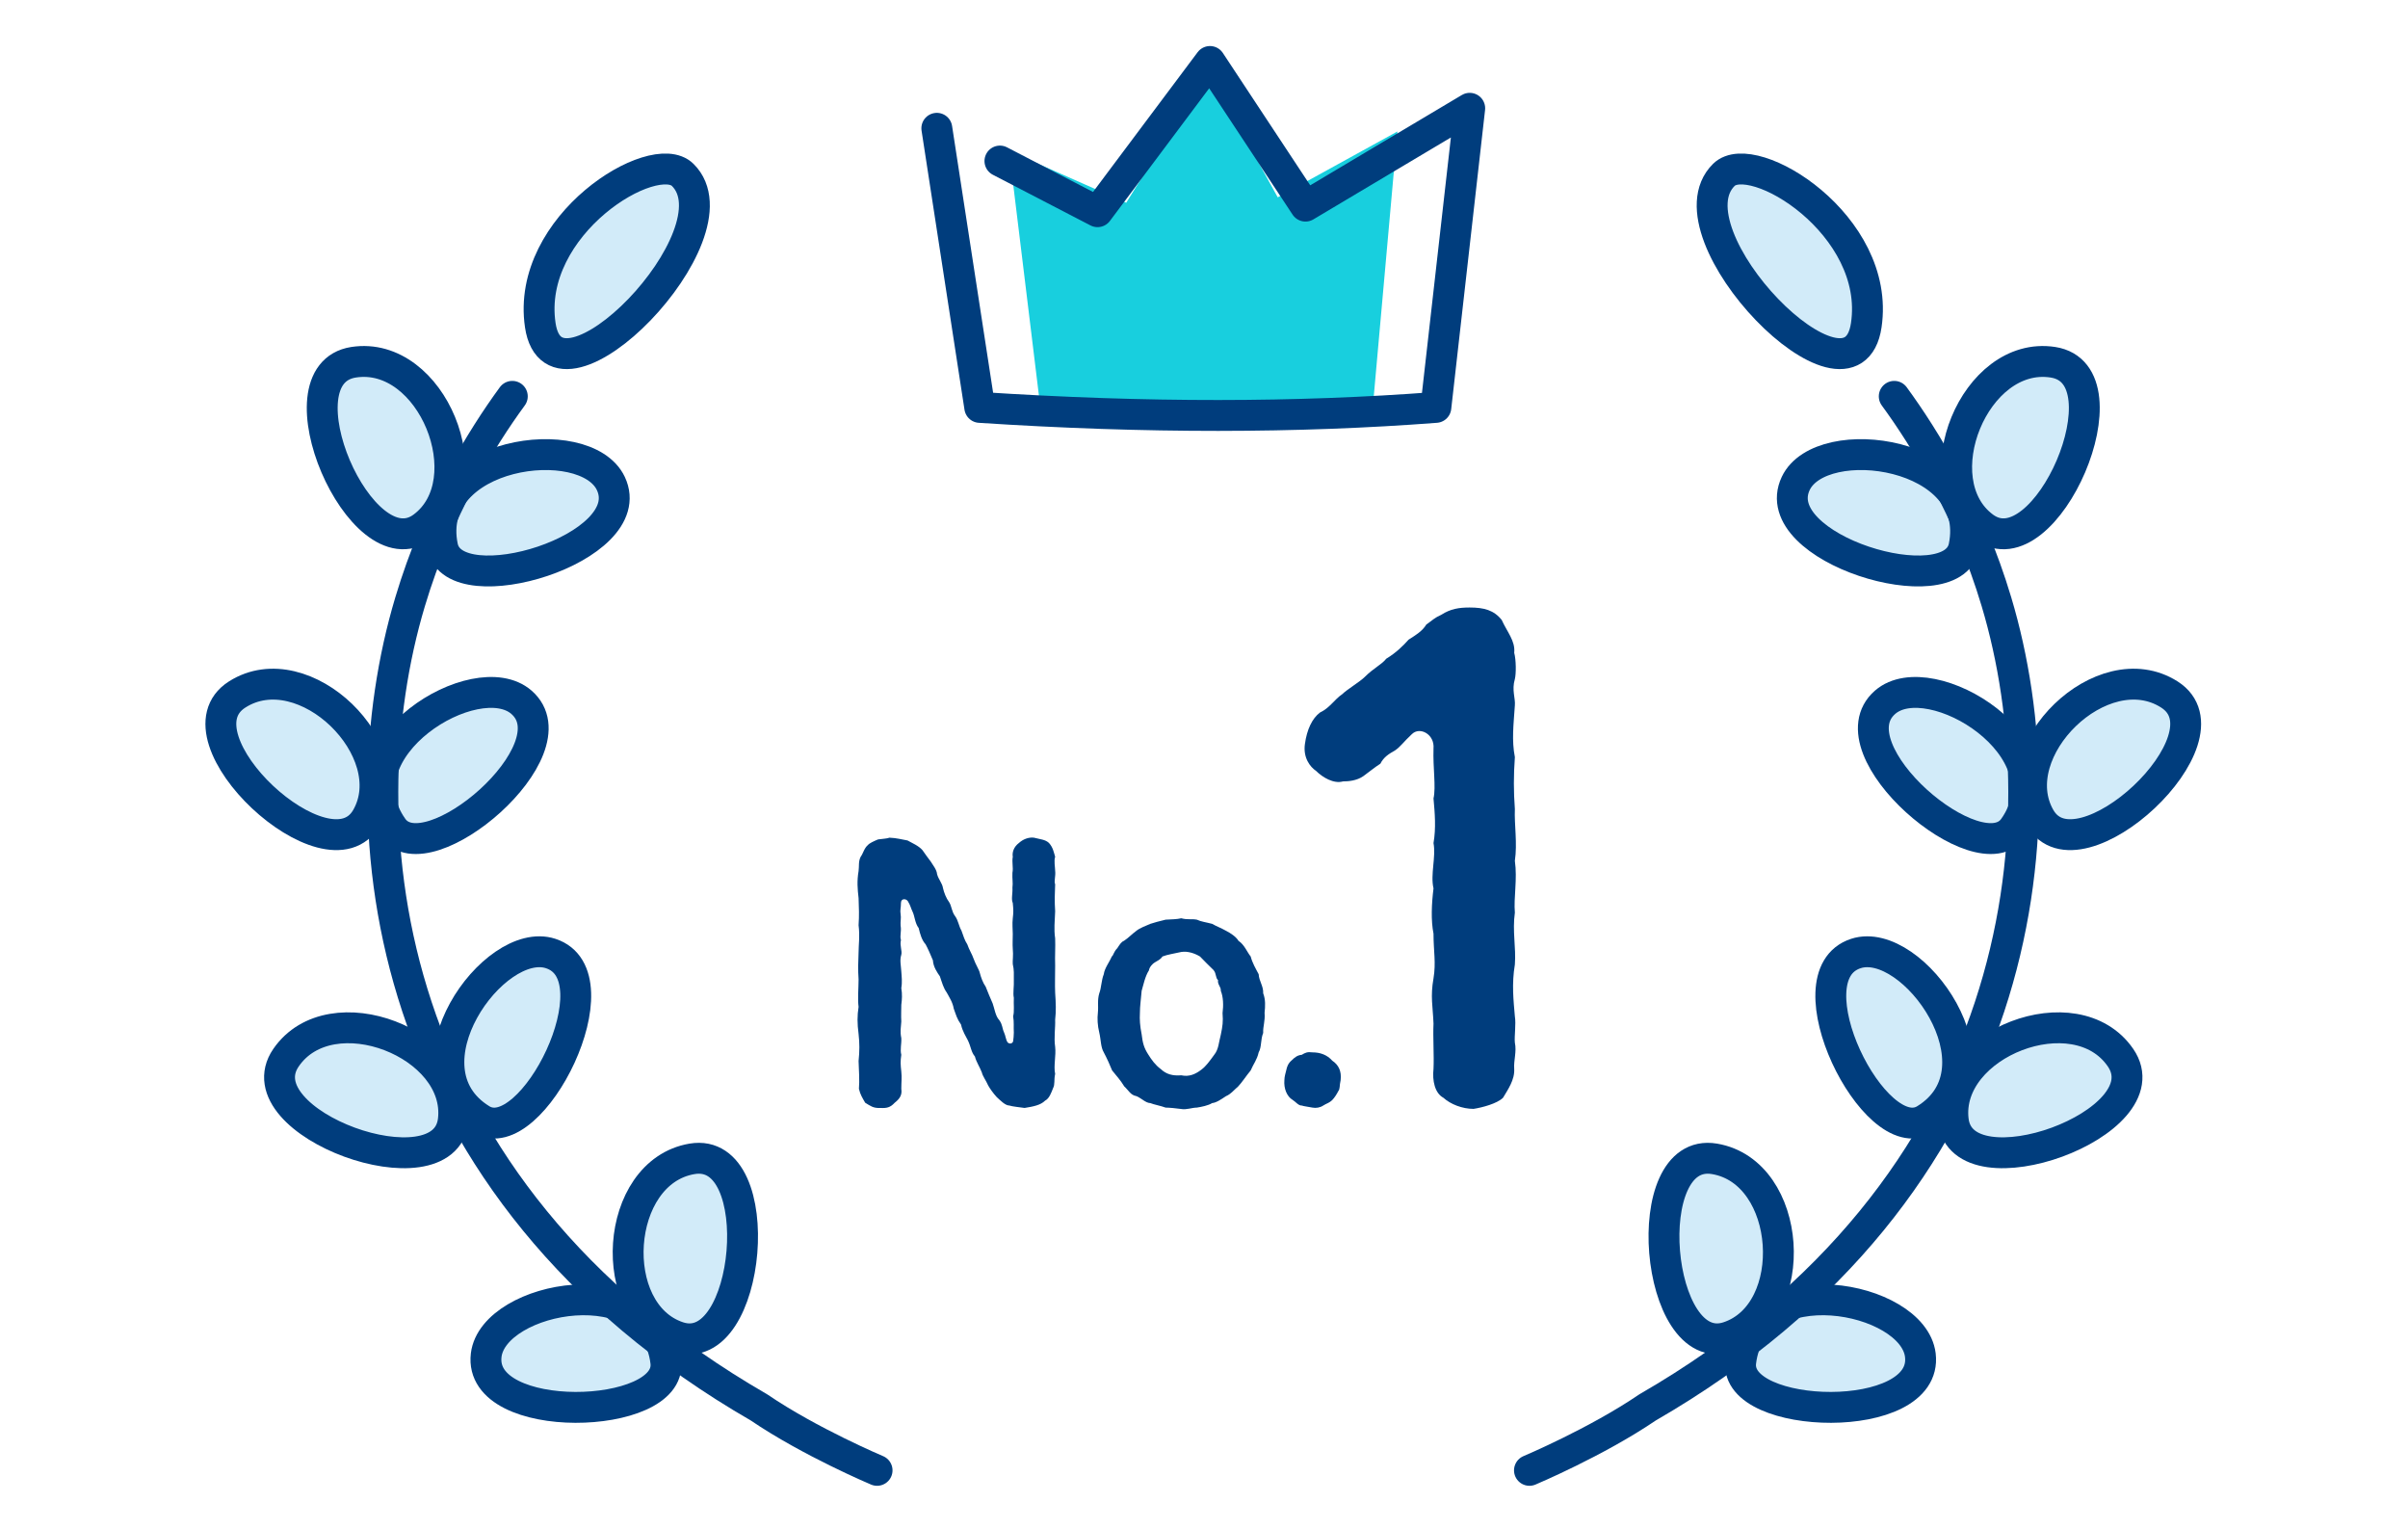
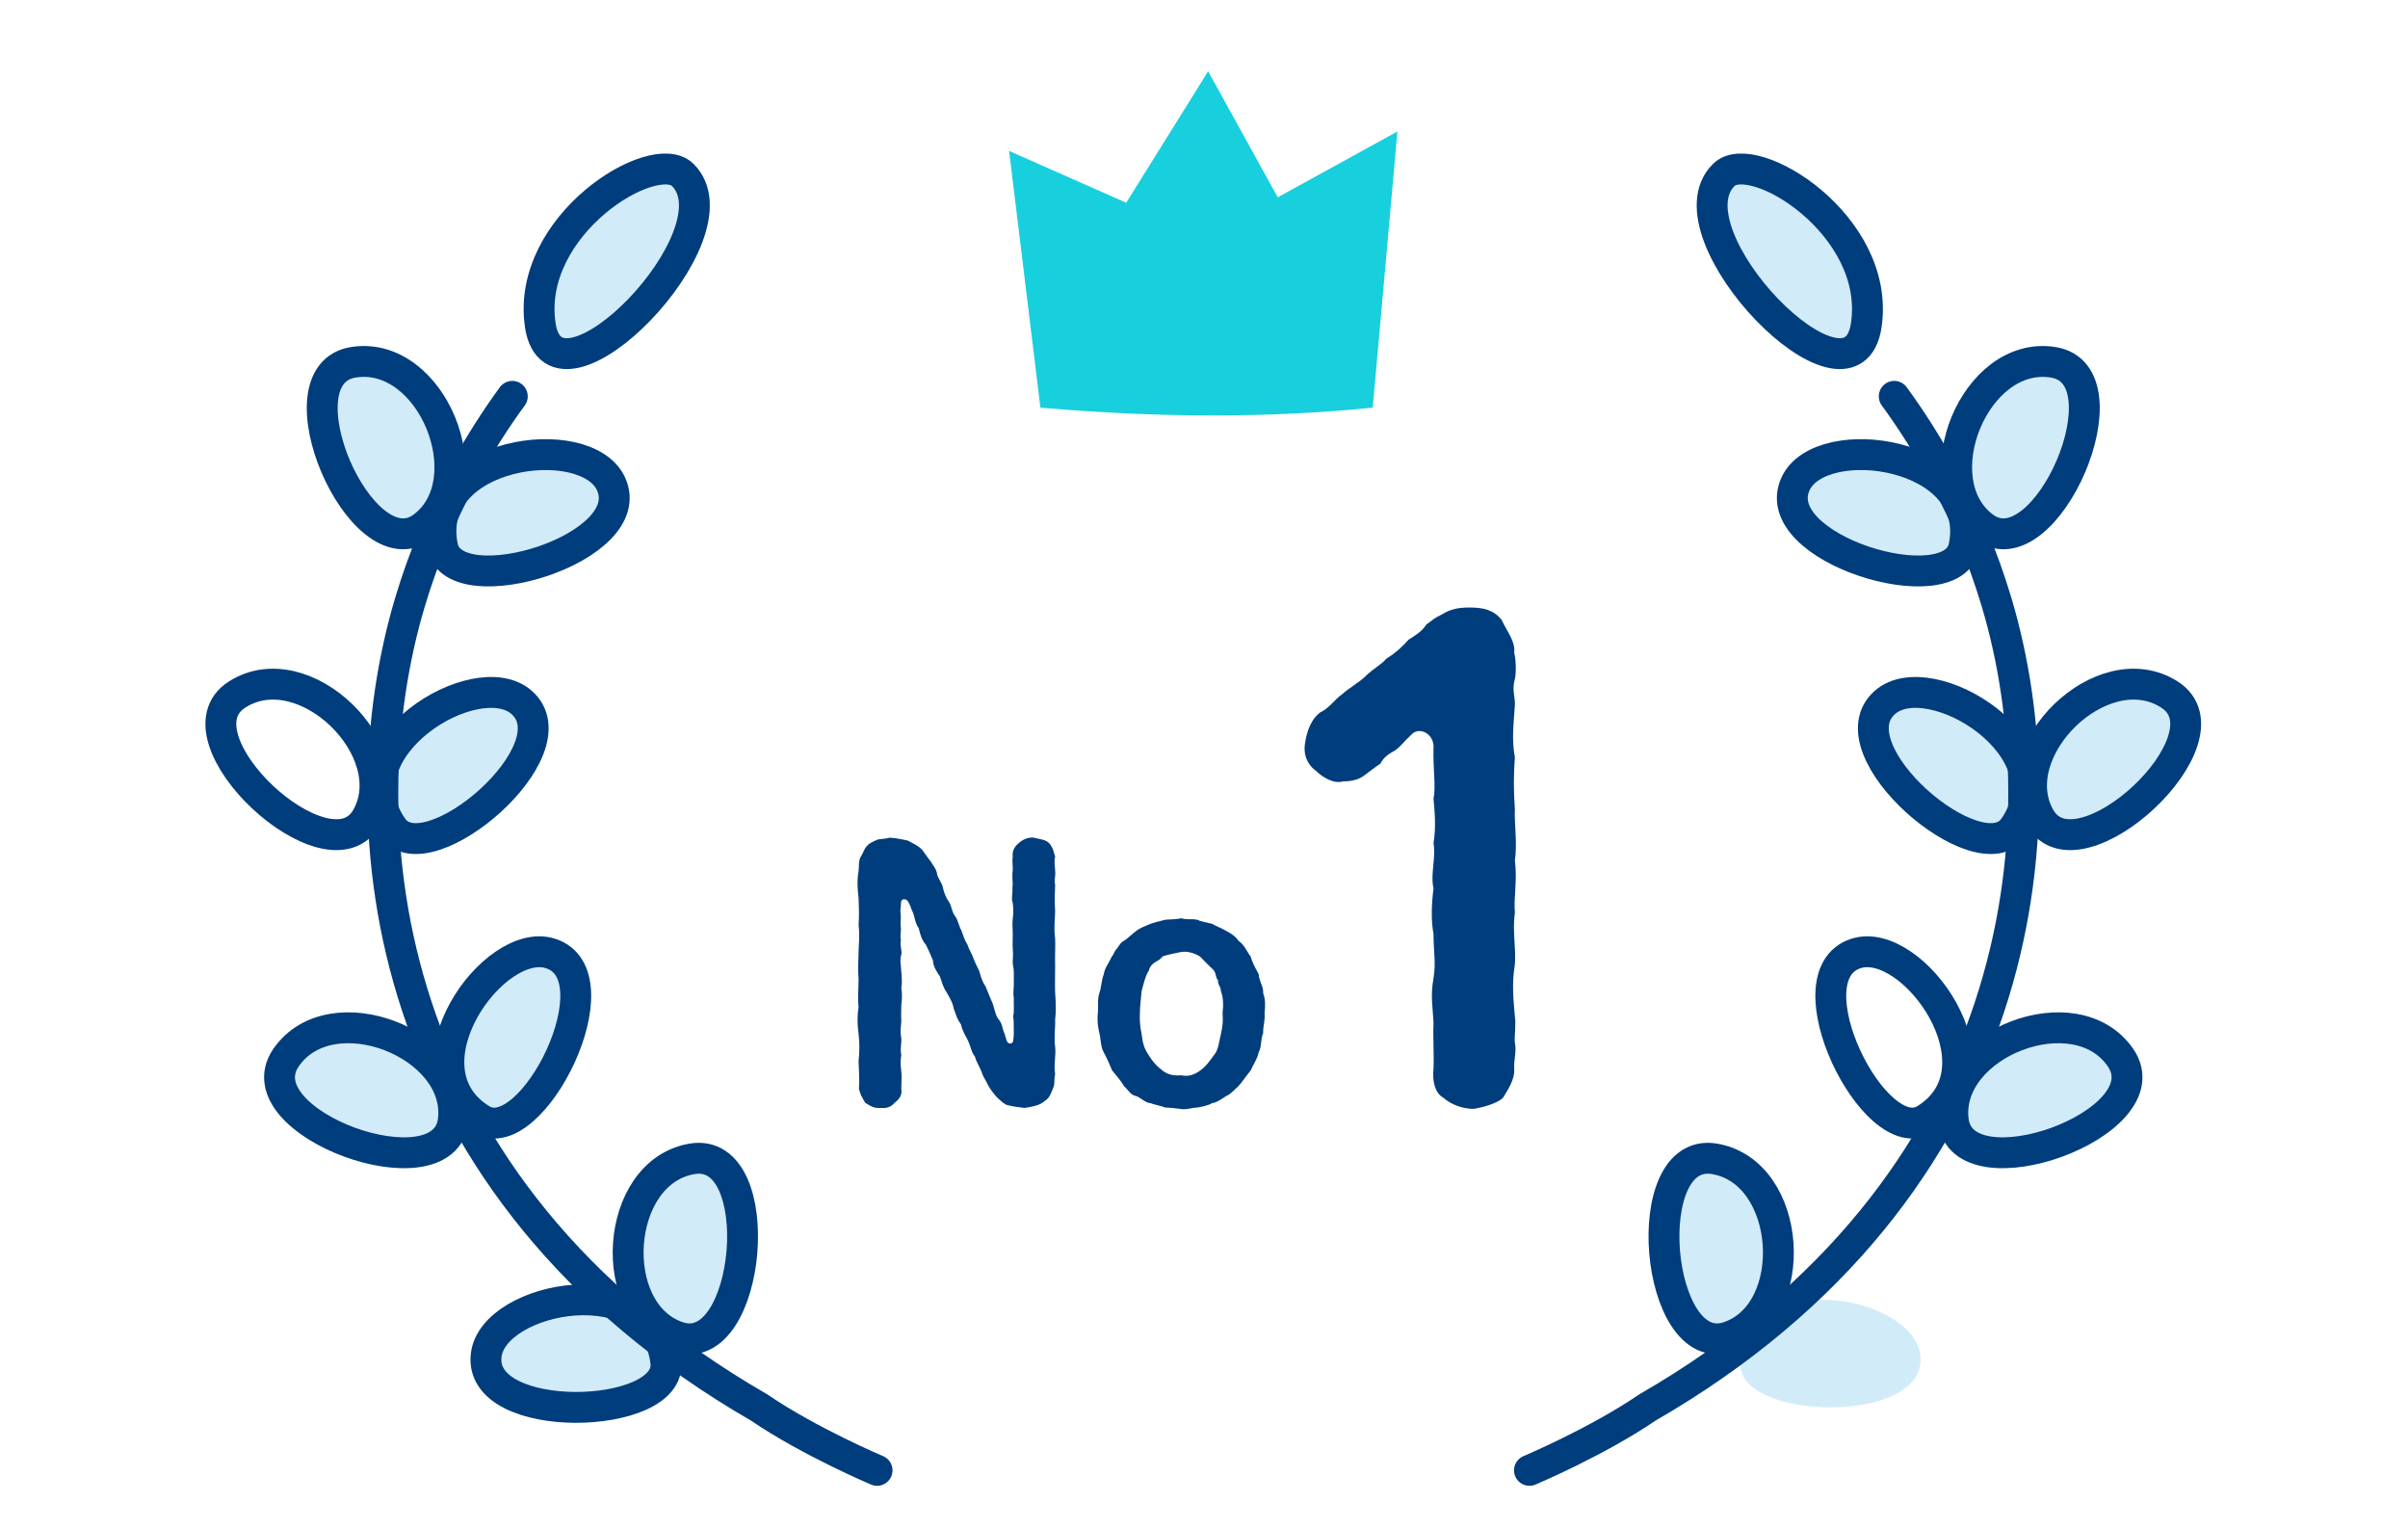
<svg xmlns="http://www.w3.org/2000/svg" width="312px" height="198px" viewBox="0 0 312 198">
  <title>eKYC_top_merit1</title>
  <g id="eKYC_top_merit1" stroke="none" stroke-width="1" fill="none" fill-rule="evenodd">
    <polygon id="Stroke-1" points="0 198.425 311.811 198.425 311.811 0 0 0" />
    <g id="Group-89" transform="translate(28, 7)">
      <path d="M108.714,132.107 C108.534,132.918 108.714,133.458 108.444,133.953 C108.219,134.538 107.949,135.302 107.409,135.572 C106.824,136.157 105.879,136.337 104.754,136.517 C104.124,136.427 103.179,136.337 102.775,136.202 C102.235,136.202 101.605,135.527 101.154,135.123 C100.659,134.583 100.255,133.998 100.029,133.592 C99.759,132.962 99.31,132.378 99.219,131.927 C98.949,131.208 98.5,130.578 98.319,129.857 C97.824,129.272 97.824,128.642 97.42,127.788 C97.15,127.248 96.699,126.573 96.52,125.717 C95.98,124.953 95.89,124.502 95.575,123.648 C95.44,122.837 94.99,122.163 94.674,121.578 C94.225,120.948 94.089,120.363 93.775,119.462 C93.46,119.013 92.92,118.248 92.875,117.393 C92.56,116.627 92.2,115.818 91.93,115.323 C91.435,114.783 91.21,113.973 91.03,113.209 C90.535,112.578 90.535,111.678 90.22,111.048 C89.995,110.598 89.995,110.329 89.635,109.743 C89.41,109.383 88.735,109.338 88.735,109.968 C88.735,110.598 88.6,110.914 88.69,111.408 C88.78,111.903 88.645,112.398 88.69,112.893 C88.825,113.748 88.555,114.153 88.735,114.783 C88.555,115.458 88.915,116.178 88.78,116.673 C88.555,117.393 88.735,118.023 88.78,118.833 C88.825,119.462 88.915,120.228 88.78,120.993 C88.915,121.757 88.87,122.523 88.78,123.153 C88.78,123.738 88.735,124.637 88.78,125.313 C88.735,126.123 88.6,126.573 88.78,127.472 C88.825,128.193 88.6,128.958 88.78,129.632 C88.645,130.488 88.69,130.982 88.78,131.793 C88.87,132.647 88.78,133.097 88.78,134.043 C88.915,134.852 88.555,135.347 87.925,135.842 C87.34,136.472 86.89,136.562 86.035,136.517 C85.135,136.562 84.775,136.248 84.1,135.842 C83.74,135.212 83.47,134.807 83.29,134.043 C83.38,132.918 83.29,131.703 83.245,130.442 C83.38,129.137 83.38,128.147 83.245,126.932 C83.065,125.583 83.065,124.547 83.245,123.422 C83.11,122.478 83.245,120.903 83.245,119.868 C83.155,118.608 83.2,117.483 83.245,116.358 C83.245,115.413 83.425,114.243 83.245,112.848 C83.335,111.499 83.29,110.688 83.245,109.338 C83.11,108.169 83.02,107.133 83.245,105.829 C83.335,105.154 83.2,104.614 83.515,103.983 C83.83,103.579 83.965,102.859 84.46,102.454 C84.64,102.228 85.225,101.959 85.765,101.734 C86.35,101.643 86.89,101.643 87.25,101.508 C88.24,101.553 88.78,101.734 89.59,101.869 C90.13,102.183 91.03,102.544 91.525,103.128 C91.885,103.669 92.245,104.119 92.605,104.614 C92.875,105.063 93.37,105.648 93.415,106.233 C93.595,106.909 94.089,107.403 94.18,108.034 C94.315,108.619 94.585,109.338 94.99,109.878 C95.305,110.374 95.305,111.093 95.755,111.678 C96.16,112.218 96.25,113.028 96.565,113.523 C96.835,114.243 96.969,114.783 97.33,115.323 C97.554,115.998 98.005,116.718 98.139,117.168 C98.409,117.933 98.86,118.608 98.949,119.013 C99.085,119.553 99.355,120.318 99.714,120.813 C100.074,121.712 100.255,122.163 100.614,122.972 C100.839,123.557 100.974,124.637 101.469,125.132 C101.92,125.762 101.829,126.168 102.099,126.752 C102.279,127.113 102.324,127.698 102.549,128.012 C102.729,128.238 103.179,128.238 103.269,127.878 C103.314,127.608 103.36,127.068 103.36,126.752 C103.314,126.033 103.404,125.403 103.269,124.637 C103.449,124.052 103.314,123.063 103.36,122.252 C103.224,121.623 103.404,120.768 103.36,119.868 C103.36,119.283 103.404,118.608 103.224,117.888 C103.179,117.483 103.314,116.763 103.224,115.908 C103.179,115.323 103.224,114.558 103.224,113.973 C103.224,113.388 103.134,112.713 103.224,111.948 C103.314,111.183 103.314,110.868 103.224,109.968 C102.999,109.473 103.224,108.753 103.179,107.988 C103.269,107.313 103.134,106.863 103.179,106.053 C103.314,105.378 103.089,104.704 103.224,103.983 C103.134,103.444 103.314,102.723 104.034,102.183 C104.529,101.734 105.249,101.419 105.969,101.508 C106.824,101.734 107.409,101.734 107.904,102.183 C108.444,102.768 108.534,103.398 108.714,103.983 C108.534,104.478 108.714,105.378 108.714,105.784 C108.804,106.503 108.534,107.178 108.714,107.539 C108.669,108.664 108.624,109.698 108.714,111.048 C108.669,112.398 108.534,113.298 108.714,114.558 C108.759,115.683 108.669,116.808 108.714,118.068 C108.714,119.418 108.669,120.498 108.714,121.578 C108.804,122.972 108.849,123.918 108.714,125.087 C108.759,126.078 108.534,127.427 108.714,128.597 C108.849,129.722 108.489,131.073 108.714,132.107" id="Fill-1" fill="#003D7D" />
      <path d="M130.404,124.233 C130.539,123.198 130.494,122.118 130.179,121.353 C130.224,120.813 129.729,120.543 129.819,119.958 C129.459,119.643 129.639,119.148 129.234,118.653 C128.694,118.113 127.974,117.438 127.479,116.898 C126.804,116.493 125.904,116.178 125.05,116.313 C124.239,116.493 123.159,116.673 122.619,116.898 C122.304,117.348 122.034,117.393 121.63,117.663 C121.36,117.797 120.909,118.293 120.864,118.698 C120.369,119.462 120.145,120.587 119.92,121.353 C119.829,122.523 119.695,123.288 119.695,124.233 C119.65,125.043 119.695,125.852 119.92,126.977 C120.054,128.057 120.19,128.687 120.775,129.588 C121.224,130.307 121.675,130.937 122.394,131.477 C123.114,132.152 123.925,132.378 125.05,132.288 C126.084,132.512 126.894,132.152 127.704,131.522 C128.244,131.118 128.739,130.442 129.324,129.632 C129.909,128.913 129.909,128.012 130.179,127.022 C130.404,125.943 130.494,125.358 130.404,124.233 M135.669,126.797 C135.309,127.698 135.489,128.597 135.084,129.317 C134.859,130.307 134.409,130.802 134.049,131.658 C133.554,132.243 132.834,133.322 132.429,133.727 C131.754,134.312 131.484,134.717 130.854,134.987 C130.359,135.302 129.639,135.842 129.054,135.887 C128.559,136.202 127.659,136.382 127.074,136.472 C126.444,136.472 125.679,136.787 125.05,136.652 C124.419,136.562 123.474,136.472 123.025,136.472 C122.44,136.248 121.449,136.067 121.045,135.887 C120.46,135.887 119.829,135.213 119.244,134.987 C118.48,134.852 118.255,134.267 117.67,133.727 C117.175,132.918 116.68,132.378 116.095,131.658 C115.825,130.982 115.42,130.083 115.015,129.317 C114.61,128.642 114.654,127.698 114.43,126.753 C114.205,125.852 114.16,124.908 114.25,124.188 C114.34,123.333 114.16,122.568 114.43,121.668 C114.7,120.993 114.7,119.958 115.015,119.193 C115.105,118.428 115.779,117.573 116.05,116.898 C116.275,116.763 116.275,116.313 116.77,115.818 C117.04,115.413 117.265,115.008 117.625,114.873 C118.3,114.423 118.57,114.063 119.244,113.568 C119.605,113.254 120.505,112.893 121.045,112.669 C121.449,112.533 122.259,112.308 123.025,112.129 C123.744,112.084 124.509,112.084 125.05,111.948 C125.904,112.173 126.354,111.993 127.074,112.129 C127.659,112.398 128.199,112.443 129.054,112.669 C129.594,112.983 130.224,113.209 130.854,113.568 C131.394,113.838 132.159,114.333 132.474,114.873 C133.239,115.368 133.599,116.358 134.049,116.898 C134.274,117.753 134.679,118.428 135.084,119.193 C135.129,120.092 135.714,120.723 135.669,121.668 C135.984,122.478 135.939,123.333 135.849,124.188 C135.939,125.313 135.624,125.943 135.669,126.797" id="Fill-3" fill="#003D7D" />
-       <path d="M145.704,132.918 C145.524,133.683 145.66,133.998 145.389,134.357 C145.209,134.718 144.894,135.213 144.625,135.482 C144.22,135.888 143.859,135.933 143.454,136.202 C143.049,136.473 142.51,136.563 142.06,136.473 C141.655,136.383 140.845,136.293 140.665,136.202 C140.26,136.248 139.81,135.662 139.495,135.482 C138.73,135.032 138.326,133.998 138.415,132.918 C138.415,132.423 138.595,131.928 138.685,131.522 C138.73,131.298 138.865,130.758 139.359,130.353 C139.766,129.948 140.125,129.678 140.665,129.633 C141.114,129.363 141.385,129.228 142.06,129.317 C143.049,129.317 143.95,129.633 144.625,130.397 C145.435,130.938 145.839,131.748 145.704,132.918" id="Fill-5" fill="#003D7D" />
      <path d="M168.278,111.221 C167.938,113.601 168.448,115.726 168.278,117.937 C167.853,120.487 168.108,122.612 168.278,124.652 C168.448,125.672 168.193,127.202 168.278,128.052 C168.533,129.242 168.108,130.347 168.193,131.452 C168.278,132.898 167.343,134.173 166.748,135.193 C165.983,135.958 164.028,136.468 162.923,136.638 C161.477,136.638 159.947,136.043 159.012,135.193 C157.907,134.598 157.567,132.983 157.737,131.452 C157.822,129.752 157.652,127.372 157.737,125.587 C157.652,123.377 157.312,122.102 157.737,119.722 C158.077,117.681 157.737,116.237 157.737,113.941 C157.397,112.241 157.482,110.116 157.737,108.075 C157.312,106.29 158.077,103.995 157.737,102.21 C158.077,100.255 157.907,98.3 157.737,96.43 C158.077,94.9 157.652,92.52 157.737,89.969 C157.907,88.099 155.952,87.079 154.932,88.099 C153.827,89.119 153.487,89.714 152.722,90.224 C151.957,90.65 151.277,91.075 150.852,91.924 C150.172,92.349 149.236,93.115 148.641,93.539 C147.791,94.134 146.686,94.219 146.006,94.219 C144.816,94.56 143.371,93.709 142.521,92.86 C141.756,92.349 140.821,91.159 141.076,89.374 C141.331,87.504 142.011,86.059 143.031,85.294 C144.306,84.699 144.901,83.594 145.921,82.913 C146.516,82.319 148.216,81.298 148.811,80.703 C150.002,79.513 151.022,79.088 151.616,78.324 C152.892,77.558 153.827,76.623 154.507,75.858 C155.442,75.263 156.292,74.753 156.802,73.903 C157.652,73.308 157.822,73.053 158.757,72.628 C159.947,71.863 161.052,71.693 162.412,71.693 C164.282,71.693 165.558,72.033 166.578,73.308 C167.258,74.838 168.363,76.028 168.193,77.558 C168.448,78.493 168.448,80.279 168.278,80.958 C167.853,82.404 168.363,83.424 168.278,84.359 C168.108,86.909 167.853,88.865 168.278,91.075 C168.108,93.454 168.108,95.494 168.278,97.789 C168.193,99.83 168.618,102.21 168.278,104.505 C168.618,106.885 168.108,109.266 168.278,111.221" id="Fill-7" fill="#003D7D" />
      <path d="M106.802,45.802 L102.749,12.552 L117.923,19.26 L128.538,2.231 L137.554,18.559 L153.062,10.031 L149.865,45.802 C136.82,47.136 122.501,47.172 106.802,45.802" id="Fill-9" fill="#18CFDE" />
-       <path d="M101.558,13.86 L114.206,20.422 L128.774,0.964 L141.147,19.7 L162.429,7.027 L158.042,45.773 C140.139,47.145 120.489,47.182 98.945,45.773 L93.382,9.619" id="Stroke-11" stroke="#003D7D" stroke-width="4" stroke-linecap="round" stroke-linejoin="round" />
      <path d="M60.451,15.649 C56.719,11.977 40.079,22.139 42.002,35.12 C43.924,48.1 68.199,23.27 60.451,15.649" id="Fill-13" fill="#D2EBF9" />
      <path d="M60.451,15.649 C56.719,11.977 40.079,22.139 42.002,35.12 C43.924,48.1 68.199,23.27 60.451,15.649 Z" id="Stroke-15" stroke="#003D7D" stroke-width="4" stroke-linecap="round" stroke-linejoin="round" />
      <path d="M26.779,61.26 C34.776,55.32 27.983,38.356 17.818,39.923 C7.652,41.491 18.781,67.2 26.779,61.26" id="Fill-17" fill="#D2EBF9" />
      <path d="M26.779,61.26 C34.776,55.32 27.983,38.356 17.818,39.923 C7.652,41.491 18.781,67.2 26.779,61.26 Z" id="Stroke-19" stroke="#003D7D" stroke-width="4" stroke-linecap="round" stroke-linejoin="round" />
      <path d="M29.344,63.827 C26.799,51.481 47.84,48.637 51.146,55.629 C55.124,64.041 30.893,71.342 29.344,63.827" id="Fill-21" fill="#D2EBF9" />
      <path d="M29.344,63.827 C26.799,51.481 47.84,48.637 51.146,55.629 C55.124,64.041 30.893,71.342 29.344,63.827 Z" id="Stroke-23" stroke="#003D7D" stroke-width="4" stroke-linecap="round" stroke-linejoin="round" />
      <path d="M59.894,166.186 C50.43,163.074 51.521,144.832 61.662,143.111 C71.803,141.39 69.357,169.298 59.894,166.186" id="Fill-25" fill="#D2EBF9" />
      <path d="M59.894,166.186 C50.43,163.074 51.521,144.832 61.662,143.111 C71.803,141.39 69.357,169.298 59.894,166.186 Z" id="Stroke-27" stroke="#003D7D" stroke-width="4" stroke-linecap="round" stroke-linejoin="round" />
      <path d="M58.271,169.43 C56.789,156.913 35.926,160.856 34.995,168.534 C33.876,177.772 59.173,177.05 58.271,169.43" id="Fill-29" fill="#D2EBF9" />
      <path d="M58.271,169.43 C56.789,156.913 35.926,160.856 34.995,168.534 C33.876,177.772 59.173,177.05 58.271,169.43 Z" id="Stroke-31" stroke="#003D7D" stroke-width="4" stroke-linecap="round" stroke-linejoin="round" />
-       <path d="M19.505,98.903 C24.445,90.252 11.415,77.44 2.733,82.957 C-5.949,88.472 14.564,107.553 19.505,98.903" id="Fill-33" fill="#D2EBF9" />
      <path d="M19.505,98.903 C24.445,90.252 11.415,77.44 2.733,82.957 C-5.949,88.472 14.564,107.553 19.505,98.903 Z" id="Stroke-35" stroke="#003D7D" stroke-width="4" stroke-linecap="round" stroke-linejoin="round" />
      <path d="M22.883,100.225 C15.597,89.94 33.728,78.889 39.562,83.966 C46.582,90.075 27.319,106.487 22.883,100.225" id="Fill-37" fill="#D2EBF9" />
      <path d="M22.883,100.225 C15.597,89.94 33.728,78.889 39.562,83.966 C46.582,90.075 27.319,106.487 22.883,100.225 Z" id="Stroke-39" stroke="#003D7D" stroke-width="4" stroke-linecap="round" stroke-linejoin="round" />
      <path d="M30.736,138.109 C31.895,128.214 14.888,121.528 9.059,130.003 C3.231,138.478 29.577,148.004 30.736,138.109" id="Fill-41" fill="#D2EBF9" />
      <path d="M30.736,138.109 C31.895,128.214 14.888,121.528 9.059,130.003 C3.231,138.478 29.577,148.004 30.736,138.109 Z" id="Stroke-43" stroke="#003D7D" stroke-width="4" stroke-linecap="round" stroke-linejoin="round" />
      <path d="M34.362,138.002 C23.63,131.391 35.986,114.123 43.342,116.51 C52.194,119.382 40.895,142.026 34.362,138.002" id="Fill-45" fill="#D2EBF9" />
      <path d="M34.362,138.002 C23.63,131.391 35.986,114.123 43.342,116.51 C52.194,119.382 40.895,142.026 34.362,138.002 Z" id="Stroke-47" stroke="#003D7D" stroke-width="4" stroke-linecap="round" stroke-linejoin="round" />
      <path d="M38.379,44.34 C34.416,49.753 28.733,58.933 25.132,70.961 C16.408,100.109 21.183,146.939 70.337,175.304 C76.96,179.809 85.641,183.461 85.641,183.461" id="Stroke-49" stroke="#003D7D" stroke-width="4" stroke-linecap="round" stroke-linejoin="round" />
      <path d="M195.36,15.649 C199.092,11.977 215.732,22.139 213.809,35.12 C211.886,48.1 187.612,23.27 195.36,15.649" id="Fill-51" fill="#D2EBF9" />
      <path d="M195.36,15.649 C199.092,11.977 215.732,22.139 213.809,35.12 C211.886,48.1 187.612,23.27 195.36,15.649 Z" id="Stroke-53" stroke="#003D7D" stroke-width="4" stroke-linecap="round" stroke-linejoin="round" />
      <path d="M229.032,61.26 C221.034,55.32 227.827,38.356 237.993,39.923 C248.159,41.491 237.029,67.2 229.032,61.26" id="Fill-55" fill="#D2EBF9" />
      <path d="M229.032,61.26 C221.034,55.32 227.827,38.356 237.993,39.923 C248.159,41.491 237.029,67.2 229.032,61.26 Z" id="Stroke-57" stroke="#003D7D" stroke-width="4" stroke-linecap="round" stroke-linejoin="round" />
      <path d="M226.468,63.827 C229.013,51.481 207.972,48.637 204.666,55.629 C200.688,64.041 224.919,71.342 226.468,63.827" id="Fill-59" fill="#D2EBF9" />
      <path d="M226.468,63.827 C229.013,51.481 207.972,48.637 204.666,55.629 C200.688,64.041 224.919,71.342 226.468,63.827 Z" id="Stroke-61" stroke="#003D7D" stroke-width="4" stroke-linecap="round" stroke-linejoin="round" />
      <path d="M195.917,166.186 C205.38,163.074 204.29,144.832 194.149,143.111 C184.008,141.39 186.453,169.298 195.917,166.186" id="Fill-63" fill="#D2EBF9" />
      <path d="M195.917,166.186 C205.38,163.074 204.29,144.832 194.149,143.111 C184.008,141.39 186.453,169.298 195.917,166.186 Z" id="Stroke-65" stroke="#003D7D" stroke-width="4" stroke-linecap="round" stroke-linejoin="round" />
      <path d="M197.54,169.43 C199.021,156.913 219.885,160.856 220.815,168.534 C221.935,177.772 196.638,177.05 197.54,169.43" id="Fill-67" fill="#D2EBF9" />
-       <path d="M197.54,169.43 C199.021,156.913 219.885,160.856 220.815,168.534 C221.935,177.772 196.638,177.05 197.54,169.43 Z" id="Stroke-69" stroke="#003D7D" stroke-width="4" stroke-linecap="round" stroke-linejoin="round" />
      <path d="M236.306,98.903 C231.365,90.252 244.397,77.44 253.077,82.957 C261.76,88.472 241.248,107.553 236.306,98.903" id="Fill-71" fill="#D2EBF9" />
      <path d="M236.306,98.903 C231.365,90.252 244.397,77.44 253.077,82.957 C261.76,88.472 241.248,107.553 236.306,98.903 Z" id="Stroke-73" stroke="#003D7D" stroke-width="4" stroke-linecap="round" stroke-linejoin="round" />
      <path d="M232.928,100.225 C240.214,89.94 222.084,78.889 216.249,83.966 C209.229,90.075 228.493,106.487 232.928,100.225" id="Fill-75" fill="#D2EBF9" />
      <path d="M232.928,100.225 C240.214,89.94 222.084,78.889 216.249,83.966 C209.229,90.075 228.493,106.487 232.928,100.225 Z" id="Stroke-77" stroke="#003D7D" stroke-width="4" stroke-linecap="round" stroke-linejoin="round" />
      <path d="M225.076,138.109 C223.917,128.214 240.923,121.528 246.752,130.003 C252.581,138.478 226.234,148.004 225.076,138.109" id="Fill-79" fill="#D2EBF9" />
      <path d="M225.076,138.109 C223.917,128.214 240.923,121.528 246.752,130.003 C252.581,138.478 226.234,148.004 225.076,138.109 Z" id="Stroke-81" stroke="#003D7D" stroke-width="4" stroke-linecap="round" stroke-linejoin="round" />
-       <path d="M221.449,138.002 C232.18,131.391 219.825,114.123 212.469,116.51 C203.617,119.382 214.916,142.026 221.449,138.002" id="Fill-83" fill="#D2EBF9" />
      <path d="M221.449,138.002 C232.18,131.391 219.825,114.123 212.469,116.51 C203.617,119.382 214.916,142.026 221.449,138.002 Z" id="Stroke-85" stroke="#003D7D" stroke-width="4" stroke-linecap="round" stroke-linejoin="round" />
      <path d="M217.433,44.34 C221.395,49.753 227.078,58.933 230.679,70.961 C239.404,100.109 234.627,146.939 185.475,175.304 C178.851,179.809 170.169,183.461 170.169,183.461" id="Stroke-87" stroke="#003D7D" stroke-width="4" stroke-linecap="round" stroke-linejoin="round" />
    </g>
  </g>
</svg>